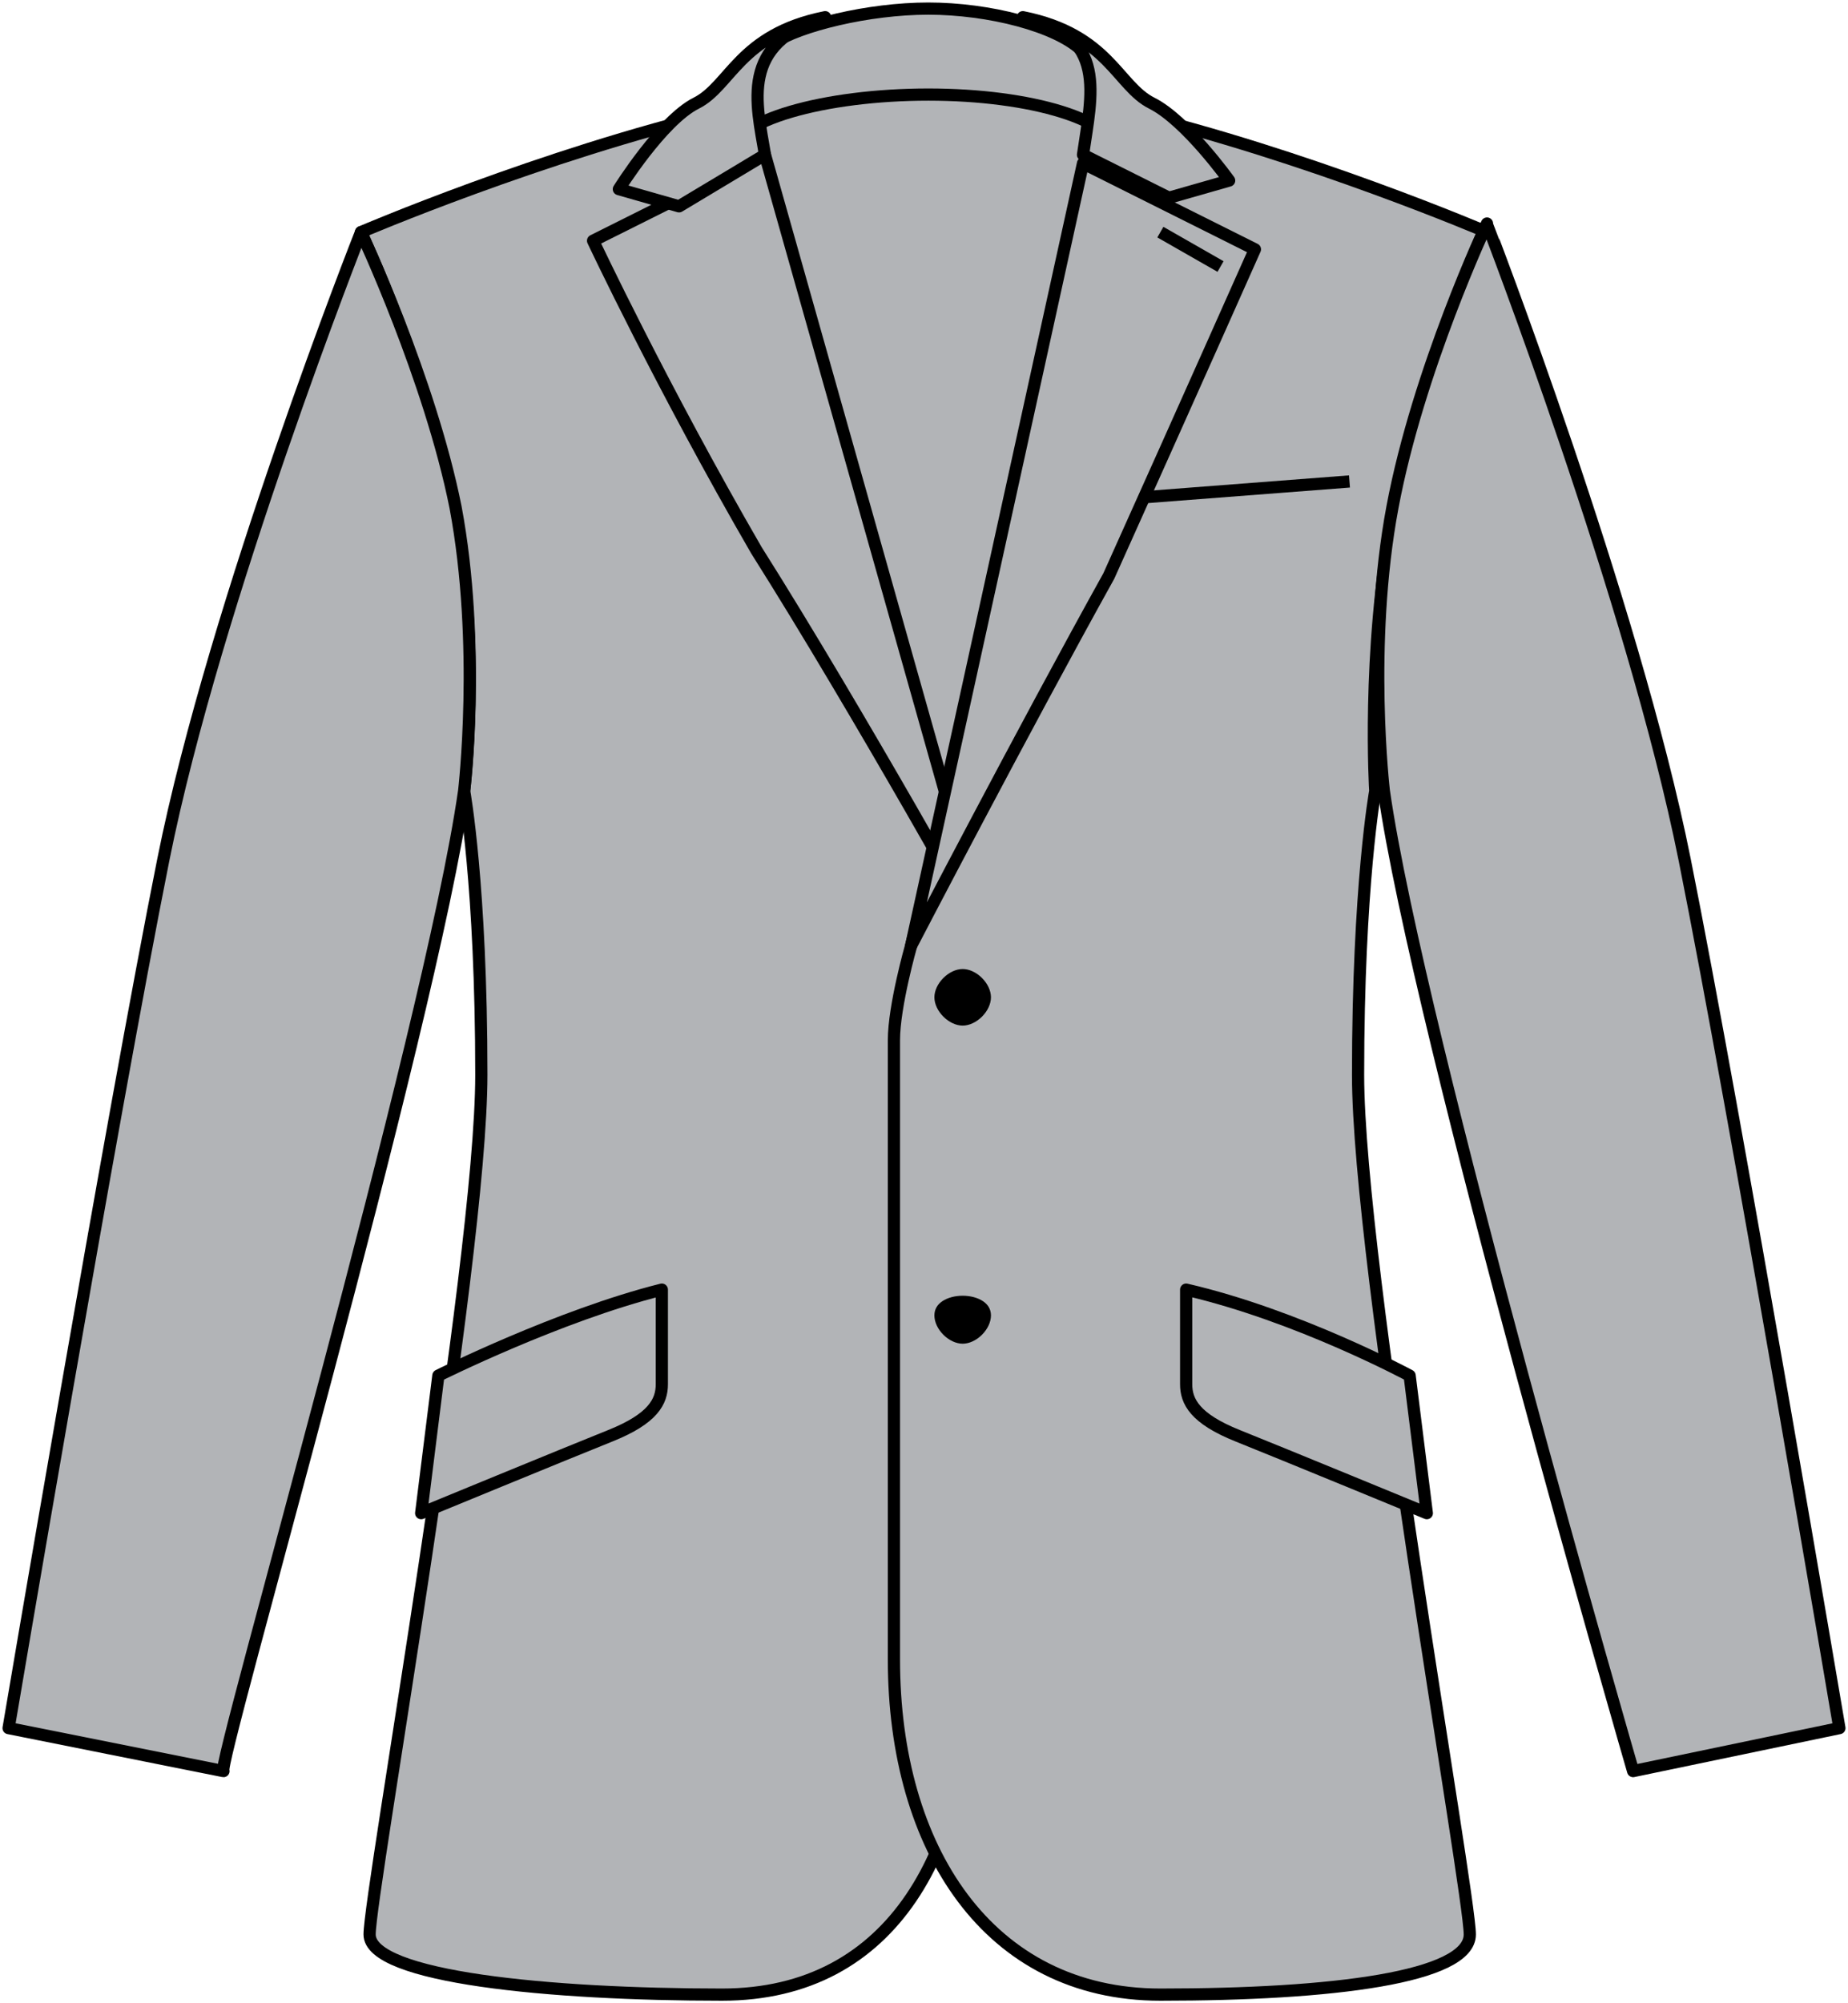
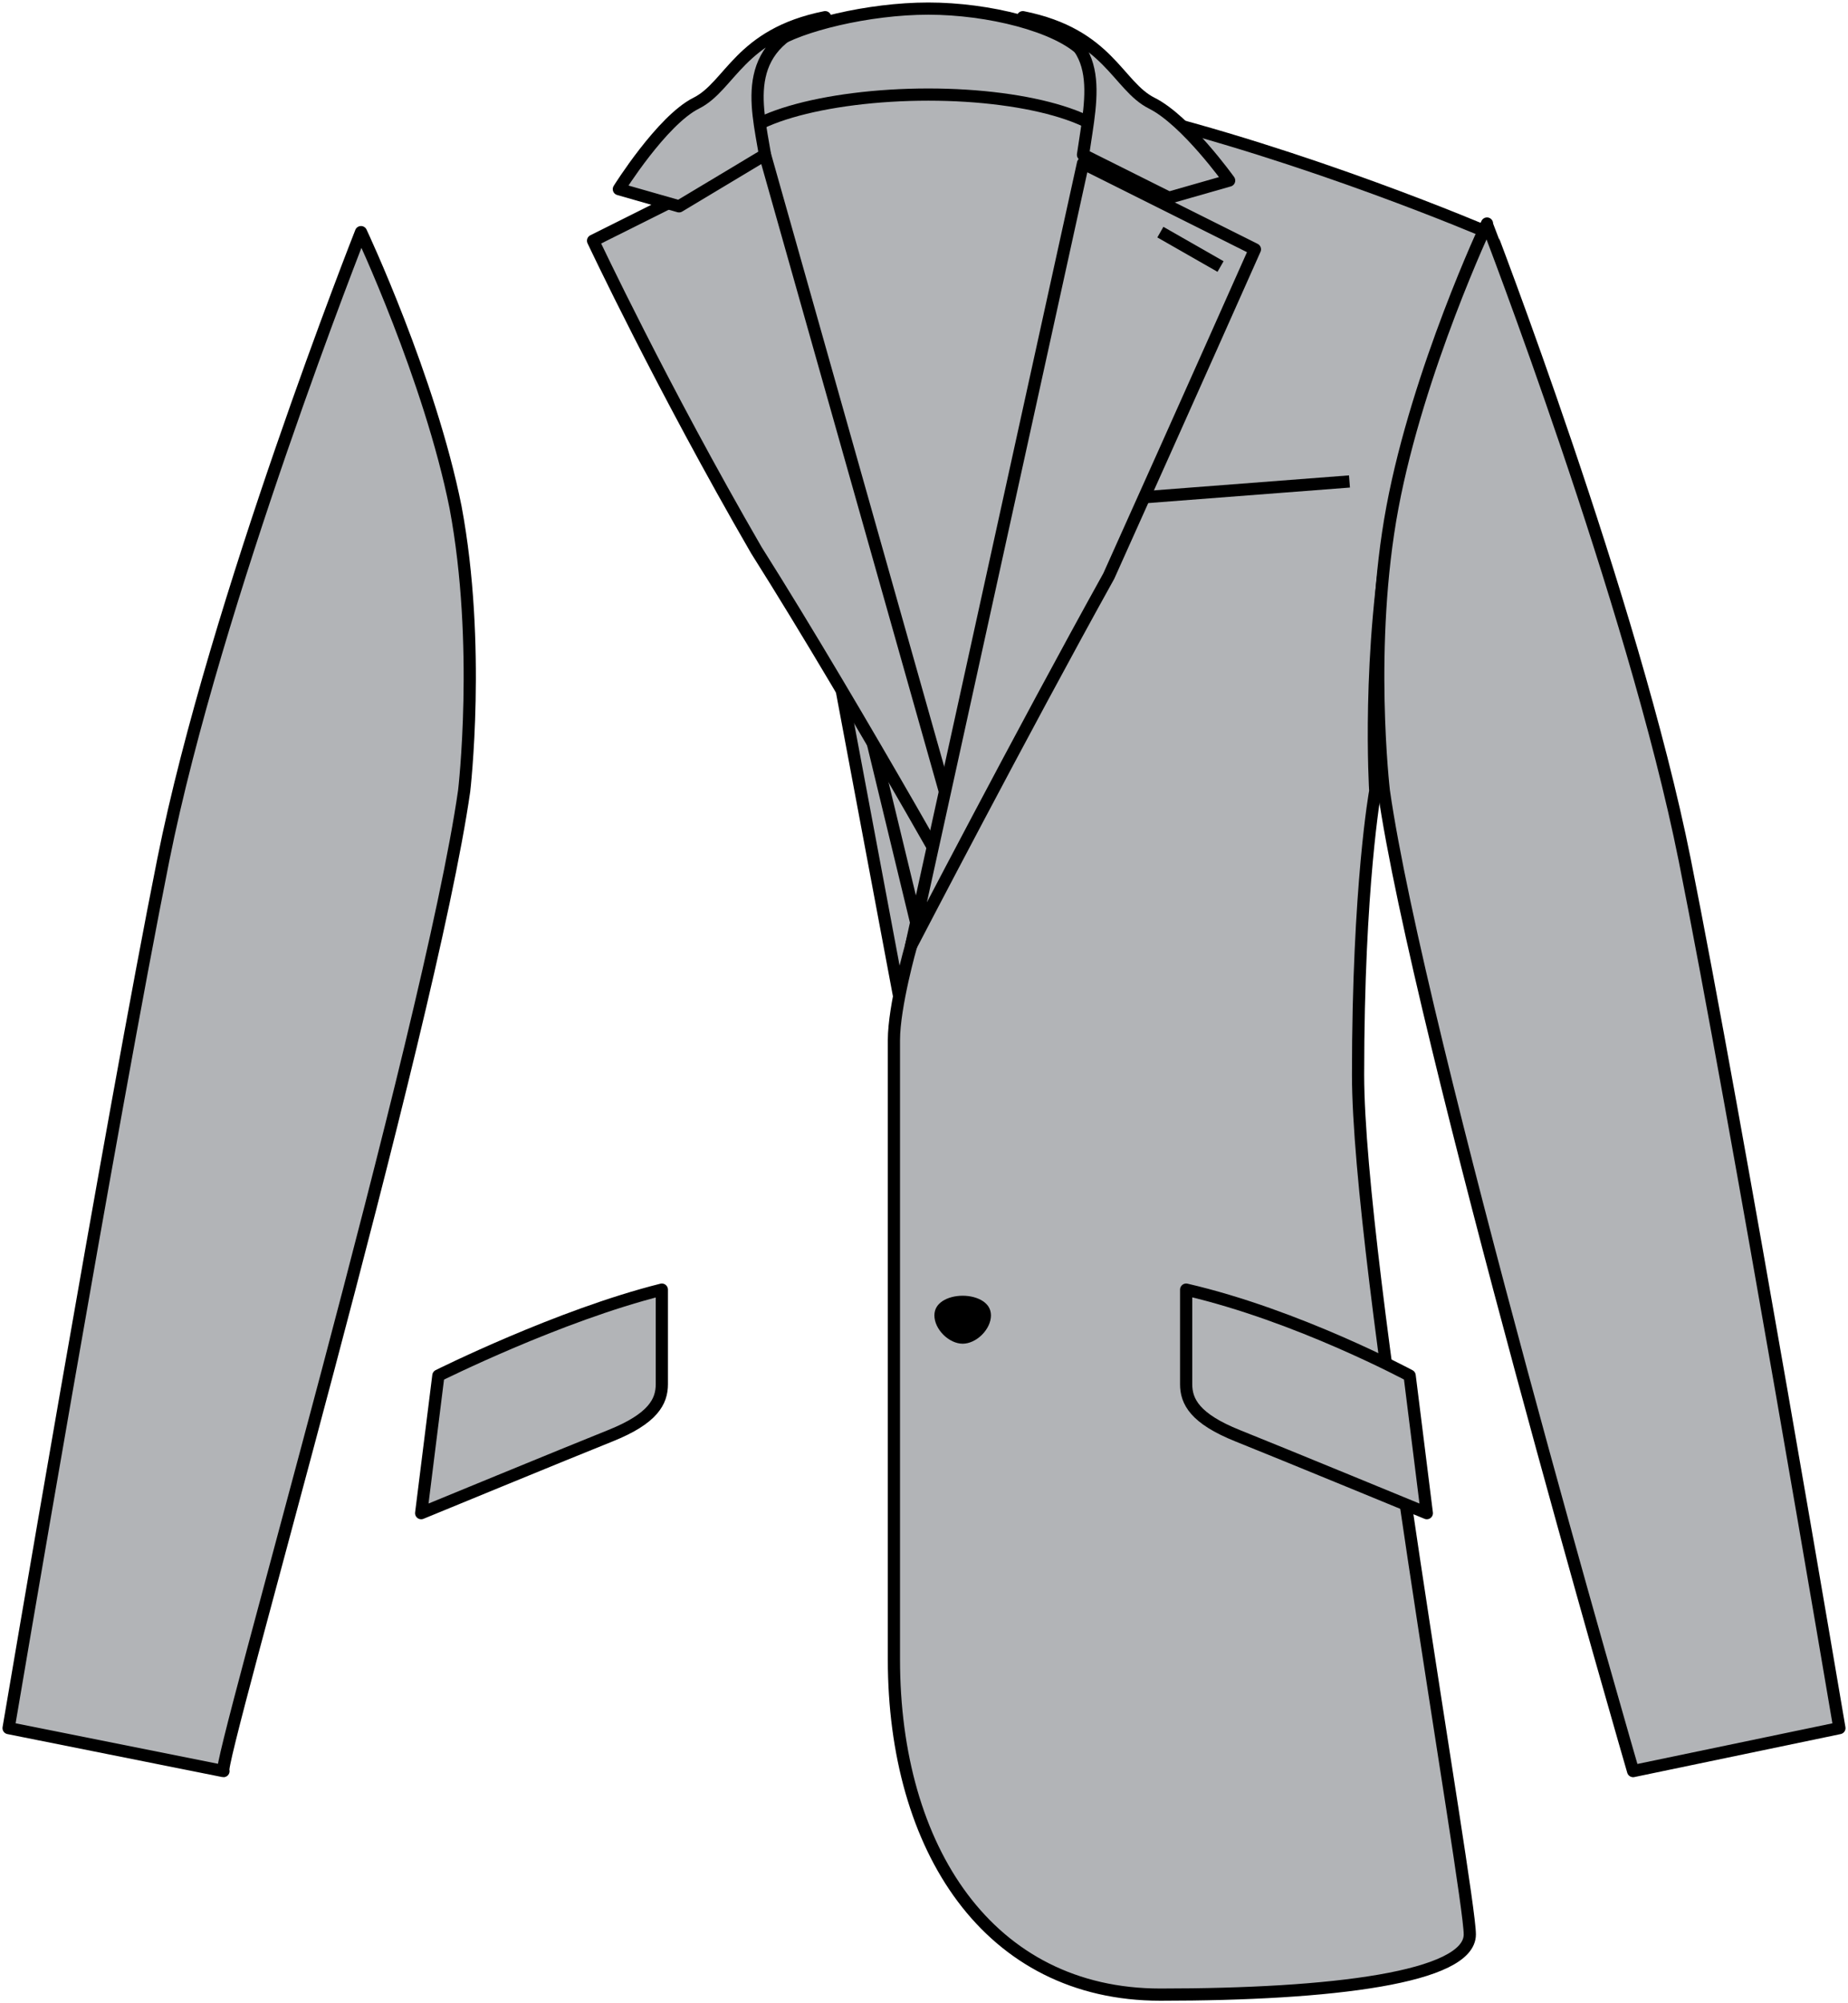
<svg xmlns="http://www.w3.org/2000/svg" version="1.1" id="light_grey__x03_heather" x="0px" y="0px" viewBox="0 0 21.5 23.3" style="enable-background:new 0 0 21.5 23.3;" xml:space="preserve">
  <style type="text/css">
	.st0{fill:#B2B4B7;stroke:#000000;stroke-width:0.142;stroke-linejoin:round;}
	.st1{stroke:#B2B4B7;stroke-width:0.142;}
	.st2{fill:none;stroke:#000000;stroke-width:0.142;stroke-linejoin:round;}
</style>
  <g>
    <path class="st0" d="M10.8,13.4c0,0,2-10.7,2.1-11c0.1-0.2,0-1.5-0.3-1.8s-1.1-0.5-1.8-0.5S9.3,0.3,9,0.5C8.7,0.8,8.6,2.1,8.7,2.3   C8.8,2.7,10.8,13.4,10.8,13.4z" />
    <path class="st0" d="M13,1.8c0-0.4-1-0.7-2.2-0.7S8.5,1.4,8.5,1.8l2.2,9.1L13,1.8z" />
-     <path class="st0" d="M11.6,12.1c0,1.3-0.3,5.6-0.3,7.2c0,2.2-0.9,3.9-2.9,3.9S4.3,23,4.3,22.5s1.3-7.8,1.3-10S5.4,9.2,5.4,9.2   S5.6,7.6,5.3,6C5,4.4,4.2,2.7,4.2,2.7s2.1-0.9,4.2-1.4l3.1,9.6C11.5,11,11.6,11.7,11.6,12.1z" />
    <path class="st0" d="M5.1,16l-0.2,1.6c0,0,1.7-0.7,2.2-0.9c0.5-0.2,0.6-0.4,0.6-0.6c0-0.2,0-1.1,0-1.1C6.5,15.3,5.1,16,5.1,16z" />
    <path class="st0" d="M11.5,11L8.9,1.8l-2,1c0,0,0.8,1.7,1.9,3.6C10,8.3,11.5,11,11.5,11z" />
    <path class="st0" d="M8.9,1.8C8.8,1.2,8.6,0.5,9.6,0.2c-1,0.2-1.1,0.8-1.5,1c-0.4,0.2-0.9,1-0.9,1l0.7,0.2L8.9,1.8z" />
    <path class="st0" d="M5.4,9.2c0,0,0.2-1.7-0.1-3.3C5,4.4,4.2,2.7,4.2,2.7S2.5,7,1.9,10S0.1,20.1,0.1,20.1l2.5,0.5   C2.5,20.6,5,12,5.4,9.2z" />
    <path class="st0" d="M10.4,12.1c0,1.3,0,5.6,0,7.2c0,2.2,1.1,3.9,3.1,3.9s3.6-0.2,3.6-0.7s-1.3-7.8-1.3-10S16,9.2,16,9.2   S15.9,7.6,16.2,6c0.3-1.6,1.1-3.3,1.1-3.3s-2.1-0.9-4.2-1.4L10.6,11C10.6,11,10.4,11.7,10.4,12.1z" />
    <path class="st0" d="M16.4,16l0.2,1.6c0,0-1.7-0.7-2.2-0.9c-0.5-0.2-0.6-0.4-0.6-0.6c0-0.2,0-1.1,0-1.1C15.1,15.3,16.4,16,16.4,16z   " />
    <g>
-       <path class="st1" d="M11.6,11.6c0,0.2-0.2,0.4-0.4,0.4s-0.4-0.2-0.4-0.4s0.2-0.4,0.4-0.4S11.6,11.4,11.6,11.6z" />
      <path class="st1" d="M11.6,15.3c0,0.2-0.2,0.4-0.4,0.4s-0.4-0.2-0.4-0.4S11,15,11.2,15S11.6,15.1,11.6,15.3z" />
    </g>
    <line class="st2" x1="15.7" y1="5.6" x2="13.1" y2="5.8" />
    <path class="st0" d="M10.6,11l2-9.1l2,1c0,0-0.8,1.8-1.7,3.8C11.9,8.5,10.6,11,10.6,11z" />
    <path class="st0" d="M12.6,1.8c0.1-0.7,0.3-1.4-0.7-1.6c1,0.2,1.1,0.8,1.5,1s0.9,0.9,0.9,0.9l-0.7,0.2L12.6,1.8z" />
    <line class="st2" x1="13.5" y1="2.7" x2="14.2" y2="3.1" />
    <path class="st0" d="M16.1,9.2c0,0-0.2-1.7,0.1-3.3c0.3-1.6,1.1-3.3,1.1-3.3S19,7,19.6,10s1.8,10.1,1.8,10.1L19,20.6   C19,20.6,16.5,12,16.1,9.2z" />
  </g>
</svg>